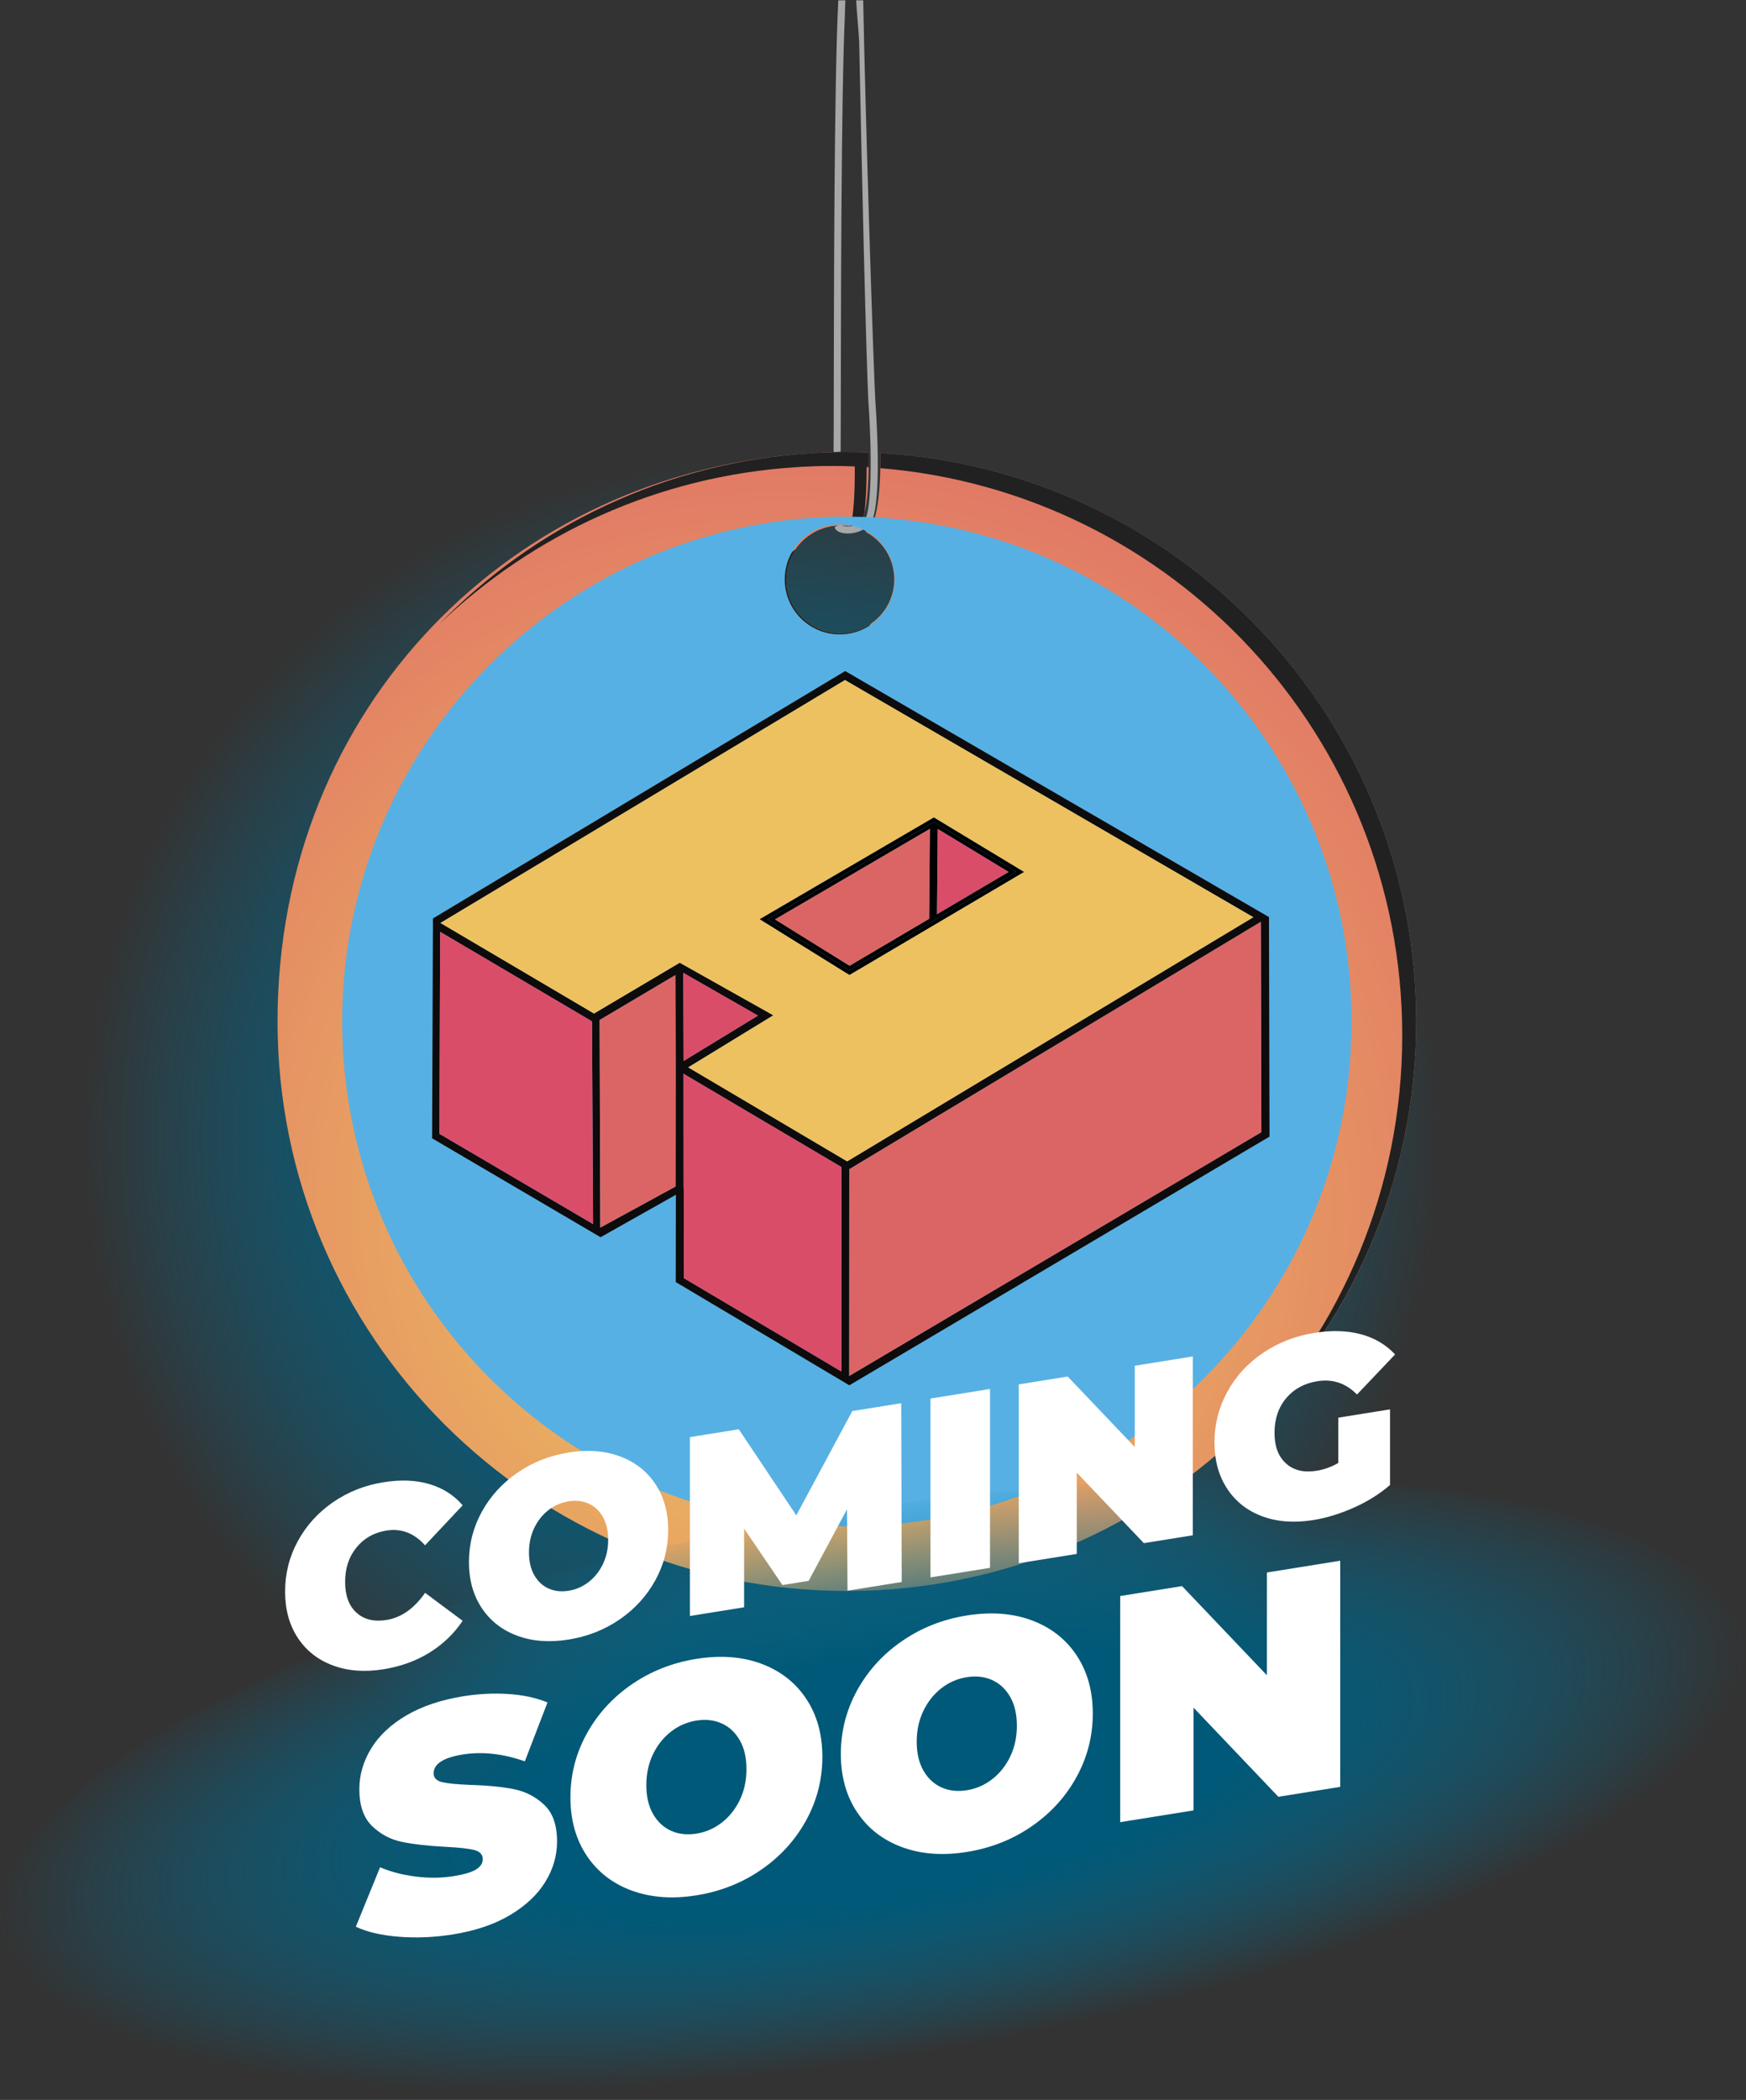
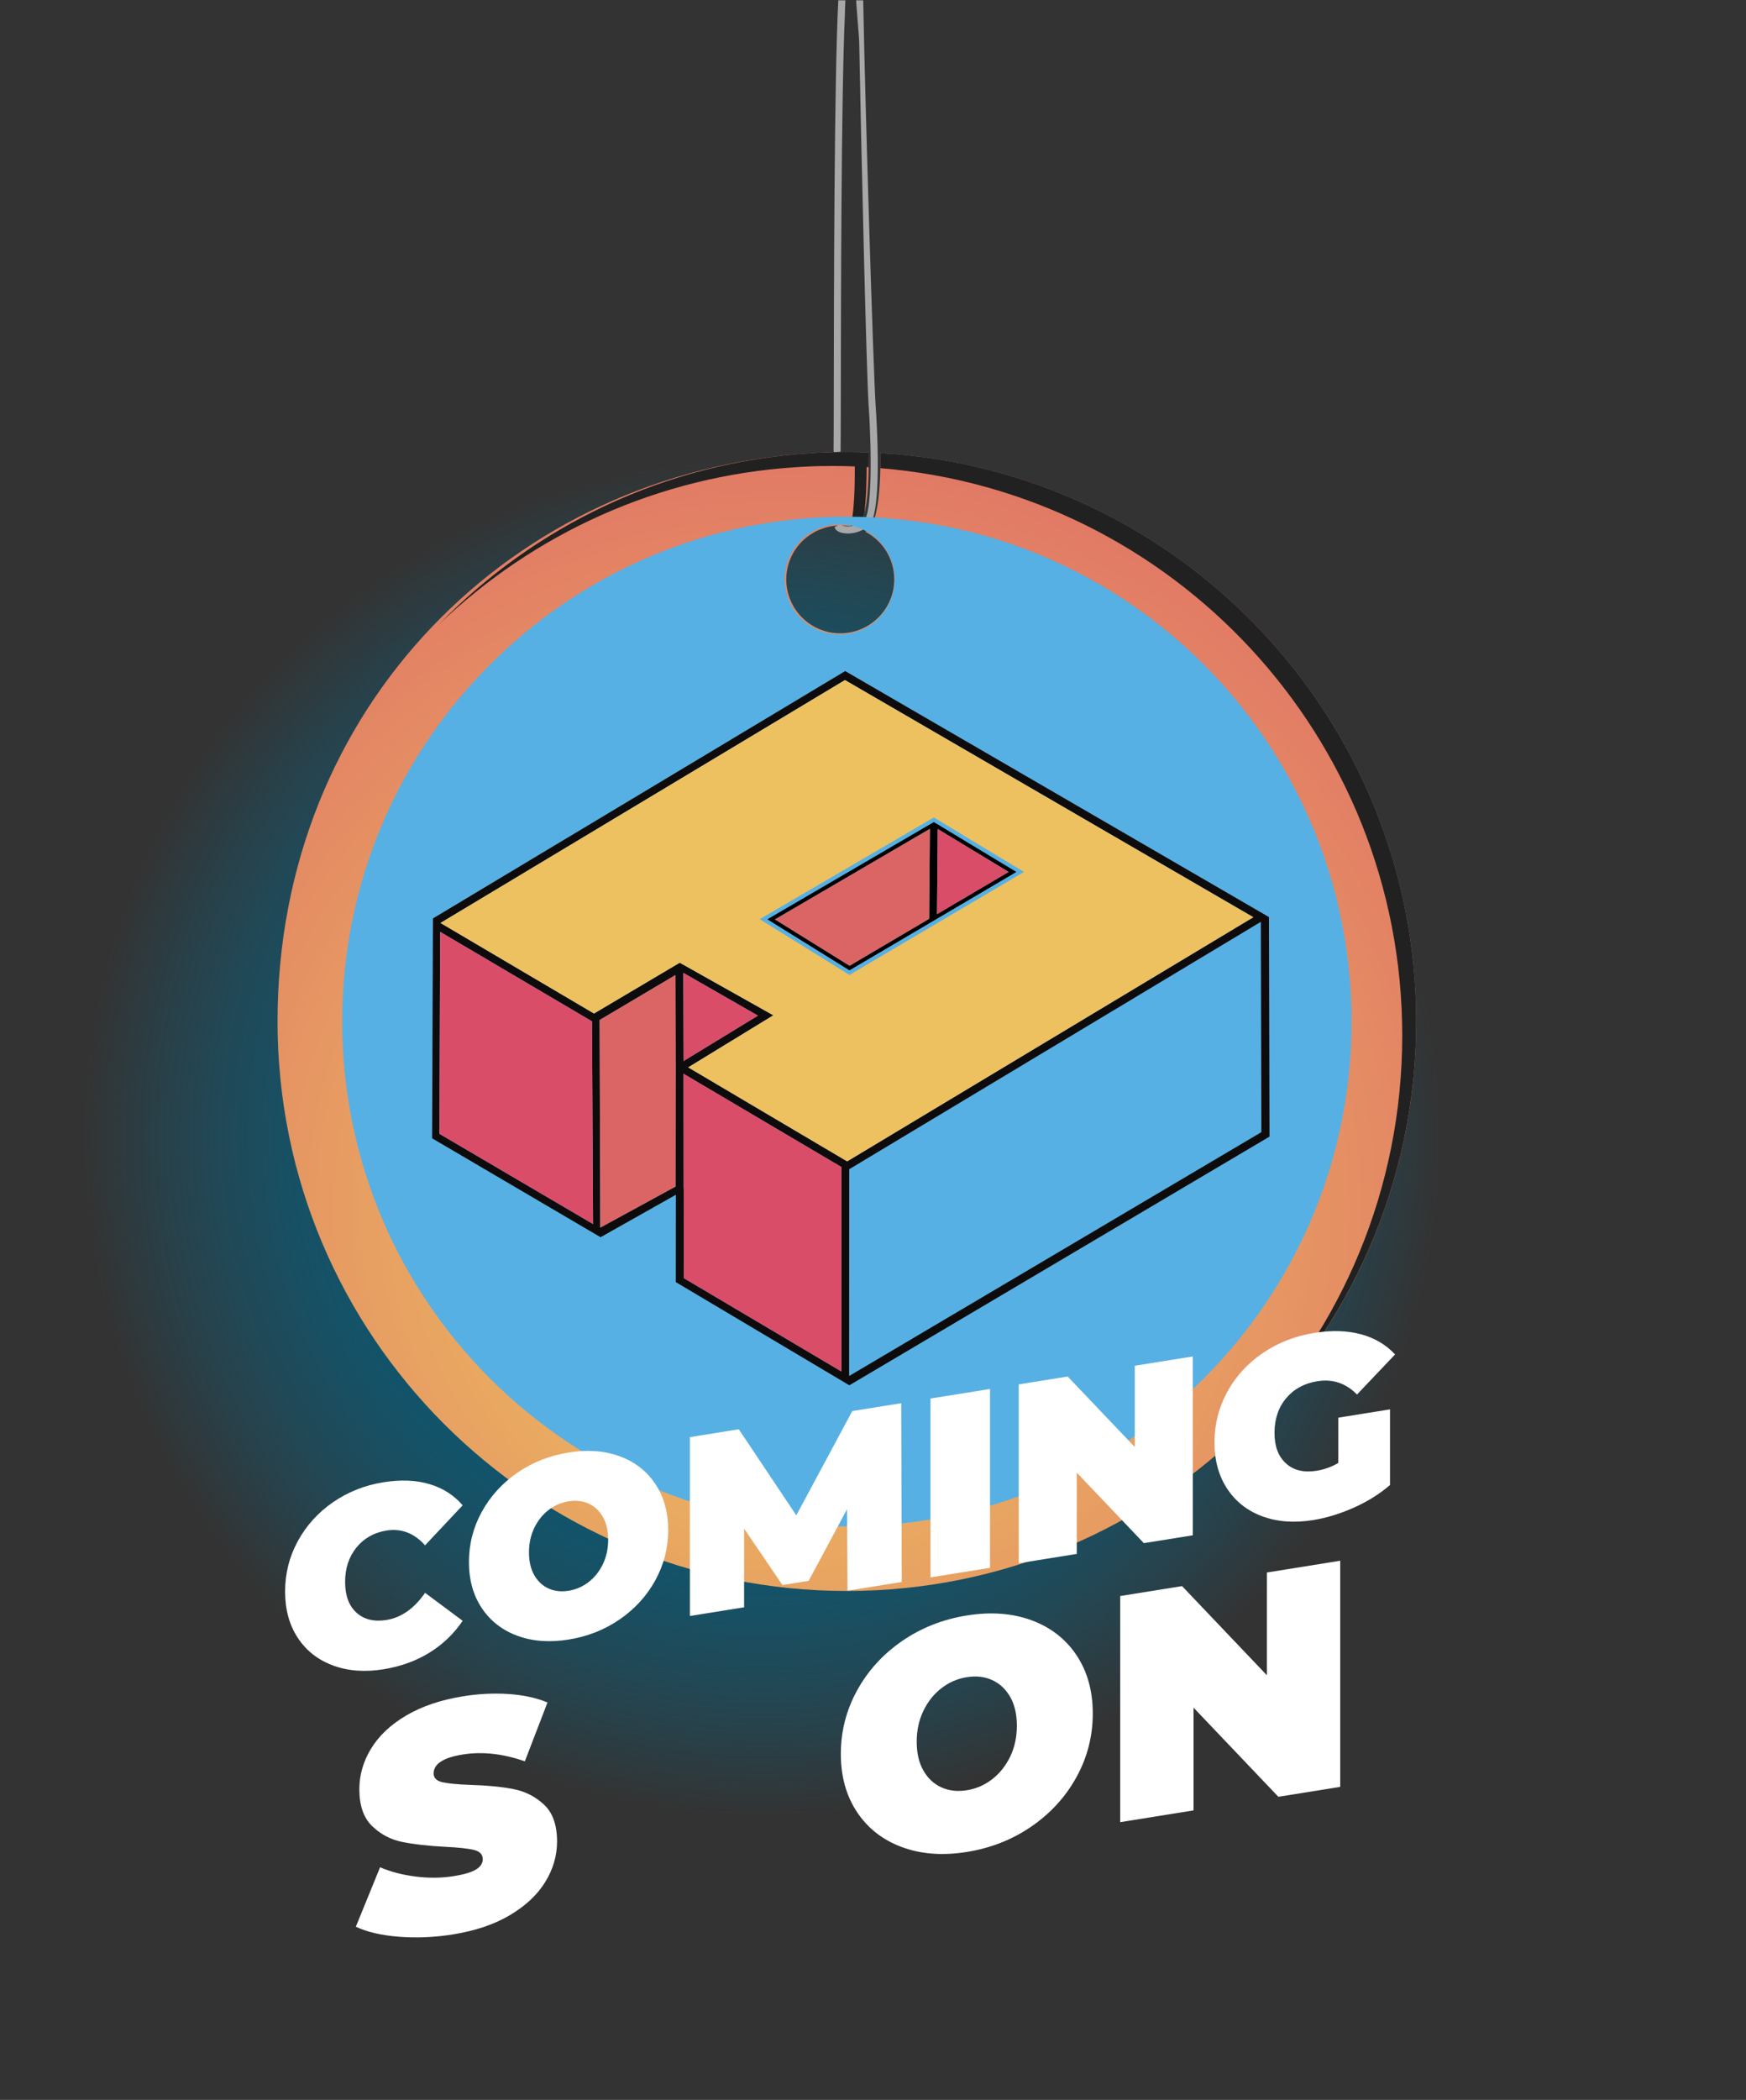
<svg xmlns="http://www.w3.org/2000/svg" xmlns:xlink="http://www.w3.org/1999/xlink" id="Layer_2" data-name="Layer 2" viewBox="0 0 994.08 1195.22">
  <rect x="0" y="0" width="994.08" height="1195.22" fill="#333333" stroke="none" />
  <defs>
    <style>
      .cls-1 {
        fill: #fff;
      }

      .cls-2 {
        fill: #da4d69;
      }

      .cls-3 {
        fill: #edc15f;
      }

      .cls-4 {
        fill: none;
      }

      .cls-5 {
        fill: #0d0b0b;
      }

      .cls-6, .cls-7, .cls-8 {
        isolation: isolate;
      }

      .cls-7 {
        fill: url(#radial-gradient);
      }

      .cls-7, .cls-8 {
        mix-blend-mode: multiply;
      }

      .cls-9 {
        fill: #212121;
      }

      .cls-10 {
        fill: url(#radial-gradient-2);
      }

      .cls-11 {
        mix-blend-mode: screen;
      }

      .cls-12 {
        fill: #57b0e3;
      }

      .cls-13 {
        fill: #a8a8a8;
      }

      .cls-8 {
        fill: url(#radial-gradient-3);
      }

      .cls-14 {
        fill: #db6565;
      }
    </style>
    <radialGradient id="radial-gradient" cx="433.69" cy="612.87" fx="433.69" fy="612.87" r="385.98" gradientTransform="translate(0 1260.32) scale(1 -1)" gradientUnits="userSpaceOnUse">
      <stop offset=".44" stop-color="#005978" />
      <stop offset="1" stop-color="#007ba6" stop-opacity="0" />
    </radialGradient>
    <radialGradient id="radial-gradient-2" cx="446.05" cy="571.73" fx="446.05" fy="571.73" r="654.85" gradientTransform="translate(0 1260.32) scale(1 -1)" gradientUnits="userSpaceOnUse">
      <stop offset=".1" stop-color="#edc15f" />
      <stop offset="1" stop-color="#da4d69" />
    </radialGradient>
    <radialGradient id="radial-gradient-3" cx="-899.13" cy="-1433.91" fx="-899.13" fy="-1433.91" r="219.84" gradientTransform="translate(2556.04 -19.11) scale(2.29 -.72)" xlink:href="#radial-gradient" />
  </defs>
  <g id="Layer_1-2" data-name="Layer 1">
    <g class="cls-6">
      <g id="Layer_2-2" data-name="Layer 2">
        <g id="Layer_1-2" data-name="Layer 1-2">
          <circle class="cls-7" cx="433.69" cy="647.45" r="385.98" />
          <path class="cls-10" d="M806.3,581.42c0,179.05-145.1,324.14-324.14,324.14s-324.14-145.1-324.14-324.14,133.96-312.74,303.28-323.44c1.94-.18,3.98-.27,5.92-.35,4.95-.27,9.9-.35,14.94-.35,4.16,0,8.31.09,12.47.27.09,20.25-1.24,35.37-4.42,38.55-1.59,1.59-2.97,2.9-5.01,3.15-2.15.26-4.54-.14-6.84-.14-3.54,0-6.98.62-10.26,1.86-2.03.62-3.98,1.59-5.75,2.74-8.84,5.31-14.68,15.03-14.68,26.08,0,16.98,13.79,30.68,30.68,30.68s30.77-13.71,30.77-30.68c0-11.76-6.63-22.02-16.36-27.06.8-.62,1.41-1.24,2.12-1.94,4.95-4.95,6.45-22.63,6.45-42.88,170.12,9.82,304.96,150.93,304.96,323.53v-.02Z" />
          <g class="cls-11">
            <path class="cls-9" d="M453.35,265.92c1.94-.18,3.98-.27,5.92-.35,4.95-.27,9.9-.35,14.94-.35,4.16,0,8.31.09,12.47.27.07,15.38-.69,27.77-2.45,34.25.24.05.78-.33,1.02-.28,1.86-.88,3.36-1.77,4.95-3.36.76-.76,1.4-2.24,1.96-4.26.89-7.38,1.25-16.37,1.25-26,.39.02.77.07,1.16.1.05-2.69.07-5.46.06-8.39-4.16-.18-8.31-.27-12.47-.27-5.04,0-9.99.09-14.94.35-1.94.09-3.98.18-5.92.35-82.75,5.23-157,41.56-211.34,97.36,53.54-51.31,124.63-84.45,203.41-89.43h-.02Z" />
            <path class="cls-9" d="M501.34,257.9c0,2.93-.04,5.78-.11,8.58,166.4,13.63,297.13,152.95,297.13,322.88,0,87.5-34.72,166.84-91.05,225.15,61-58.94,98.99-141.54,98.99-233.09,0-172.59-134.84-313.71-304.96-323.53h0Z" />
-             <path class="cls-9" d="M439.74,337.72c0,16.98,13.79,30.68,30.68,30.68,10.56,0,19.88-5.31,25.42-13.4-4.97,3.43-10.98,5.47-17.48,5.47-16.89,0-30.68-13.71-30.68-30.68,0-6.37,1.99-12.27,5.33-17.17-8.02,5.47-13.26,14.67-13.26,25.11h0Z" />
          </g>
          <g>
            <path class="cls-13" d="M491.46.18h-4.01c.05,2.6,1.65,20.68,1.72,23.47,1.18,61.46,4.14,188.73,5.36,206.74,1.01,14.69,1.41,30.12,1.06,42.41-.35,12.24-1.45,21.35-3.44,23.21-.99.93-2.09,1.64-3.23,2.14-2.5,1.26-5.08,1.6-7.11,1.48-1.97-.17-2.76-.73-2.91-.84-.05-.11-.1-.22-.21-.27-1.24.33-2.44.88-3.53,1.54,0,.27.09.48.24.7.81,1.42,2.6,2.39,5.05,2.73.53.07,1.07.14,1.71.16,3.37.11,7.73-.82,11.41-3.58.49-.36.88-.72,1.32-1.13,3.09-2.89,4.35-13.55,4.76-25.79.51-17.05-.71-37-1.15-43-1.25-18.75-5.96-170.35-7.04-229.97h0Z" />
            <path class="cls-13" d="M477.38.18c-.03.56-.06-.57-.09,0-2.41,45.94-2.48,170.15-2.59,225.55,0,14.44-.05,25.35-.11,30.64,0,.37.11.7.27.96,1.18-.11,2.41-.16,3.58-.21.11-.21.16-.43.16-.7.05-5.29.11-16.26.11-30.7.11-53,.18-169.14,2.32-217.49.05-2.14.16-6.12.27-8.05.03-.64.07.64.1,0h-4.02Z" />
          </g>
          <path class="cls-12" d="M482.16,294.09c-158.69,0-287.34,128.64-287.34,287.34s128.64,287.34,287.34,287.34,287.34-128.64,287.34-287.34-128.64-287.34-287.34-287.34h0ZM478.08,361.09c-17.29,0-31.3-14.01-31.3-31.3s14.01-31.3,31.3-31.3,31.3,14.01,31.3,31.3-14.01,31.3-31.3,31.3Z" />
          <g id="Layer_2-2" data-name="Layer 2-2">
            <g id="vector_logo" data-name="vector logo">
              <g>
                <line class="cls-4" x1="340.87" y1="701.07" x2="389.73" y2="674.41" />
                <line class="cls-4" x1="388.15" y1="607.9" x2="388.32" y2="730.48" />
                <g>
                  <path class="cls-5" d="M338.19,576.88l48.82-28.92,53.27,29.93-48.46,29.63,90.51,53.51,231.26-138.97-232.51-134.99-230.31,138.26,87.42,51.55h0ZM722.49,522.01l.3,124.95-1.13.65-238.09,140.87-98.82-58.74.06-49.71-42.88,24.17-95.91-56.3.48-125.13,234.7-140.81,241.3,140.04h0ZM718.16,644.41l-.3-119.73-234.35,140.81-.06,117.71,234.7-138.79h.01ZM479.06,780.65v-116.4l-89.91-53.09.06,65.39.24.77-.18.12.06,50.06,89.74,53.15h0ZM389.21,603.91l42.34-25.83-42.52-24.35.18,50.18ZM384.69,607.47l-.12-52.5-43.18,25.6.36,118.18,42.88-23.4.06-67.88h0ZM337.66,696.73l-.59-115.39-86.47-50.96-.42,114.98,87.48,51.37h0Z" />
-                   <polygon class="cls-14" points="717.86 524.68 718.16 644.41 483.46 783.2 483.52 665.49 717.86 524.68" />
                  <path class="cls-3" d="M713.59,522.07l-231.26,138.97-90.51-53.51,48.46-29.63-53.27-29.93-48.82,28.92-87.42-51.55,230.31-138.26,232.51,134.99h0ZM483.63,554.91l99.36-58.62-51.31-31-99.12,57.9,51.07,31.71h0Z" />
-                   <path d="M582.99,496.29l-99.36,58.62-51.07-31.71,99.12-57.9,51.31,31h0ZM483.63,552.3l95.02-56-46.98-28.39-94.78,55.35,46.74,29.04h0Z" />
                  <path d="M531.68,467.91l46.98,28.39-95.02,56-46.74-29.04,94.78-55.35ZM533.46,520.35l40.8-24.05-40.38-24.47-.42,48.52ZM529.01,522.96l.42-51.19-88.19,51.55,42.46,26.37,45.31-26.72h0Z" />
                  <polygon class="cls-2" points="574.26 496.3 533.46 520.35 533.88 471.83 574.26 496.3" />
                  <polygon class="cls-14" points="529.42 471.77 529.01 522.96 483.69 549.69 441.23 523.32 529.42 471.77" />
                  <polygon class="cls-2" points="479.06 664.25 479.06 780.65 389.33 727.5 389.27 677.43 389.44 677.31 389.21 676.54 389.15 611.15 479.06 664.25" />
                  <polygon class="cls-2" points="431.55 578.07 389.21 603.91 389.03 553.72 431.55 578.07" />
                  <polygon class="cls-14" points="384.57 554.97 384.69 607.47 384.63 675.35 341.76 698.75 341.4 580.57 384.57 554.97" />
                  <polygon class="cls-2" points="337.06 581.34 337.66 696.73 250.18 645.36 250.59 530.38 337.06 581.34" />
                </g>
              </g>
            </g>
          </g>
          <g>
-             <ellipse class="cls-8" cx="497.04" cy="1018.52" rx="503.11" ry="158.52" transform="translate(-159.68 94.86) rotate(-9.4)" />
            <g>
              <g>
                <path class="cls-1" d="M189.6,947.96c-8.52-3.14-15.2-8.37-20.03-15.69-4.84-7.32-7.25-16.12-7.25-26.39s2.42-19.85,7.25-28.72c4.84-8.87,11.51-16.24,20.03-22.12,8.52-5.87,18.09-9.66,28.72-11.37,9.77-1.57,18.48-1.22,26.13,1.04,7.66,2.26,13.98,6.29,18.96,12.08l-21.4,22.77c-6.22-6.95-13.55-9.75-21.97-8.4-7.08,1.14-12.78,4.35-17.09,9.65-4.31,5.3-6.46,11.83-6.46,19.58s2.15,13.59,6.46,17.5c4.31,3.91,10,5.3,17.09,4.17,8.42-1.35,15.75-6.5,21.97-15.45l21.4,15.91c-4.98,7.39-11.3,13.45-18.96,18.17-7.66,4.72-16.37,7.86-26.13,9.43-10.63,1.71-20.2.99-28.72-2.15h0Z" />
                <path class="cls-1" d="M294.56,931.05c-8.62-3.17-15.36-8.42-20.25-15.73-4.88-7.31-7.32-16.06-7.32-26.24s2.44-19.71,7.32-28.59,11.63-16.29,20.25-22.23,18.33-9.78,29.15-11.51c10.81-1.74,20.53-1.02,29.15,2.16s15.36,8.42,20.25,15.73c4.88,7.31,7.32,16.06,7.32,26.24s-2.44,19.71-7.32,28.59-11.63,16.29-20.25,22.23-18.33,9.78-29.15,11.51c-10.82,1.74-20.54,1.02-29.15-2.16ZM335.13,900.47c3.4-2.63,6.1-6.02,8.11-10.17,2.01-4.15,3.02-8.8,3.02-13.94s-1.01-9.46-3.02-12.97c-2.01-3.51-4.72-6.03-8.11-7.57-3.4-1.54-7.2-1.97-11.41-1.29s-8.02,2.33-11.42,4.96c-3.4,2.63-6.1,6.02-8.11,10.17-2.01,4.15-3.02,8.8-3.02,13.94s1.01,9.46,3.02,12.97c2.01,3.51,4.71,6.03,8.11,7.57s7.2,1.97,11.42,1.29c4.21-.67,8.02-2.33,11.41-4.96Z" />
                <path class="cls-1" d="M482.53,905.4l-.29-46.35-21.83,40.73-14.93,2.4-21.83-32.13v44.79l-30.87,4.95v-101.8l27.85-4.47,32.74,48.99,31.88-59.36,27.86-4.47.29,101.76-30.87,4.95h0Z" />
                <path class="cls-1" d="M529.77,796.02l33.89-5.44v101.8l-33.89,5.44v-101.8Z" />
                <path class="cls-1" d="M679.11,772.06v101.8l-27.86,4.47-38.2-40.12v46.25l-33.02,5.3v-101.8l27.85-4.47,38.2,40.12v-46.25l33.03-5.3h0Z" />
                <path class="cls-1" d="M761.96,806.91l29.44-4.72v43.05c-5.94,5.12-12.83,9.43-20.68,12.92s-15.56,5.84-23.12,7.05c-10.72,1.72-20.34,1.01-28.86-2.13-8.52-3.14-15.2-8.37-20.03-15.69-4.84-7.32-7.25-16.12-7.25-26.39s2.42-19.85,7.25-28.72,11.59-16.26,20.25-22.15c8.66-5.9,18.45-9.72,29.37-11.47,9.86-1.58,18.69-1.33,26.49.77,7.8,2.09,14.29,5.93,19.46,11.49l-21.68,22.82c-6.32-6.45-13.83-8.98-22.54-7.58-7.47,1.2-13.4,4.43-17.81,9.69-4.4,5.26-6.61,11.82-6.61,19.68s2.18,13.46,6.53,17.42c4.35,3.95,10.17,5.35,17.45,4.18,4.31-.69,8.42-2.17,12.35-4.45v-25.77Z" />
              </g>
              <g>
                <path class="cls-1" d="M227.19,1102.37c-9.99-.79-18.19-2.69-24.6-5.71l13.8-33.84c6.05,2.59,12.83,4.35,20.33,5.29,7.5.94,14.71.86,21.61-.25,5.93-.95,10.17-2.21,12.71-3.79,2.54-1.57,3.81-3.52,3.81-5.85,0-2.69-1.67-4.45-4.99-5.27-3.33-.81-8.81-1.41-16.43-1.78-9.8-.51-17.97-1.44-24.51-2.78-6.54-1.34-12.23-4.35-17.07-9.03s-7.26-11.67-7.26-20.99c0-8.09,2.24-15.81,6.72-23.14,4.48-7.34,11.16-13.62,20.06-18.85,8.9-5.22,19.7-8.86,32.41-10.9,8.71-1.4,17.28-1.82,25.69-1.27s15.82,2.15,22.24,4.8l-12.89,33.51c-12.47-4.37-24.27-5.67-35.4-3.88-11.02,1.77-16.52,5.35-16.52,10.74,0,2.58,1.63,4.24,4.9,5.01,3.27.76,8.65,1.28,16.16,1.55,9.68.29,17.85,1.09,24.51,2.41,6.66,1.32,12.44,4.29,17.34,8.89,4.9,4.61,7.35,11.57,7.35,20.89,0,8.09-2.24,15.78-6.72,23.05-4.48,7.28-11.16,13.56-20.06,18.85-8.89,5.29-19.7,8.95-32.41,10.99-10.53,1.69-20.79,2.14-30.77,1.35h0Z" />
-                 <path class="cls-1" d="M359.63,1076.07c-10.89-4.01-19.43-10.64-25.6-19.89s-9.26-20.31-9.26-33.18,3.09-24.92,9.26-36.15c6.17-11.22,14.71-20.59,25.6-28.1,10.89-7.51,23.18-12.36,36.86-14.55,13.68-2.19,25.96-1.29,36.86,2.73,10.89,4.02,19.43,10.65,25.6,19.89,6.17,9.25,9.26,20.3,9.26,33.17s-3.09,24.92-9.26,36.15-14.71,20.59-25.6,28.1-23.18,12.36-36.86,14.55c-13.68,2.19-25.96,1.28-36.86-2.73h0ZM410.93,1037.41c4.29-3.32,7.71-7.61,10.26-12.86,2.54-5.25,3.81-11.12,3.81-17.62s-1.27-11.96-3.81-16.4c-2.54-4.43-5.96-7.62-10.26-9.57-4.3-1.95-9.11-2.49-14.44-1.64-5.33.85-10.14,2.94-14.43,6.27-4.3,3.33-7.72,7.61-10.26,12.86s-3.81,11.12-3.81,17.62,1.27,11.97,3.81,16.4c2.54,4.44,5.96,7.63,10.26,9.57,4.3,1.95,9.11,2.49,14.43,1.64,5.33-.86,10.14-2.94,14.44-6.27h0Z" />
                <path class="cls-1" d="M513.59,1051.37c-10.89-4.01-19.43-10.64-25.6-19.89-6.17-9.24-9.26-20.31-9.26-33.18s3.09-24.92,9.26-36.15c6.17-11.22,14.71-20.59,25.6-28.1,10.89-7.51,23.18-12.36,36.86-14.55s25.96-1.29,36.86,2.73c10.89,4.02,19.43,10.65,25.6,19.89,6.17,9.25,9.26,20.31,9.26,33.18s-3.09,24.92-9.26,36.15c-6.17,11.23-14.71,20.59-25.6,28.1-10.89,7.51-23.18,12.36-36.86,14.55-13.68,2.19-25.96,1.28-36.86-2.73h0ZM564.88,1012.71c4.29-3.32,7.71-7.61,10.26-12.86,2.54-5.25,3.81-11.12,3.81-17.62s-1.27-11.96-3.81-16.4c-2.54-4.43-5.96-7.62-10.26-9.57s-9.11-2.49-14.44-1.64-10.14,2.95-14.44,6.27c-4.3,3.33-7.71,7.61-10.26,12.86-2.54,5.25-3.81,11.12-3.81,17.62s1.27,11.97,3.81,16.4c2.54,4.44,5.96,7.63,10.26,9.57,4.3,1.95,9.11,2.49,14.44,1.64s10.14-2.94,14.44-6.27Z" />
-                 <path class="cls-1" d="M763.05,888.34v128.71l-35.22,5.65-48.29-50.73v58.47l-41.76,6.7v-128.71l35.22-5.65,48.29,50.73v-58.47l41.76-6.7h0Z" />
+                 <path class="cls-1" d="M763.05,888.34v128.71l-35.22,5.65-48.29-50.73v58.47l-41.76,6.7v-128.71l35.22-5.65,48.29,50.73v-58.47l41.76-6.7h0" />
              </g>
            </g>
          </g>
        </g>
      </g>
    </g>
  </g>
</svg>